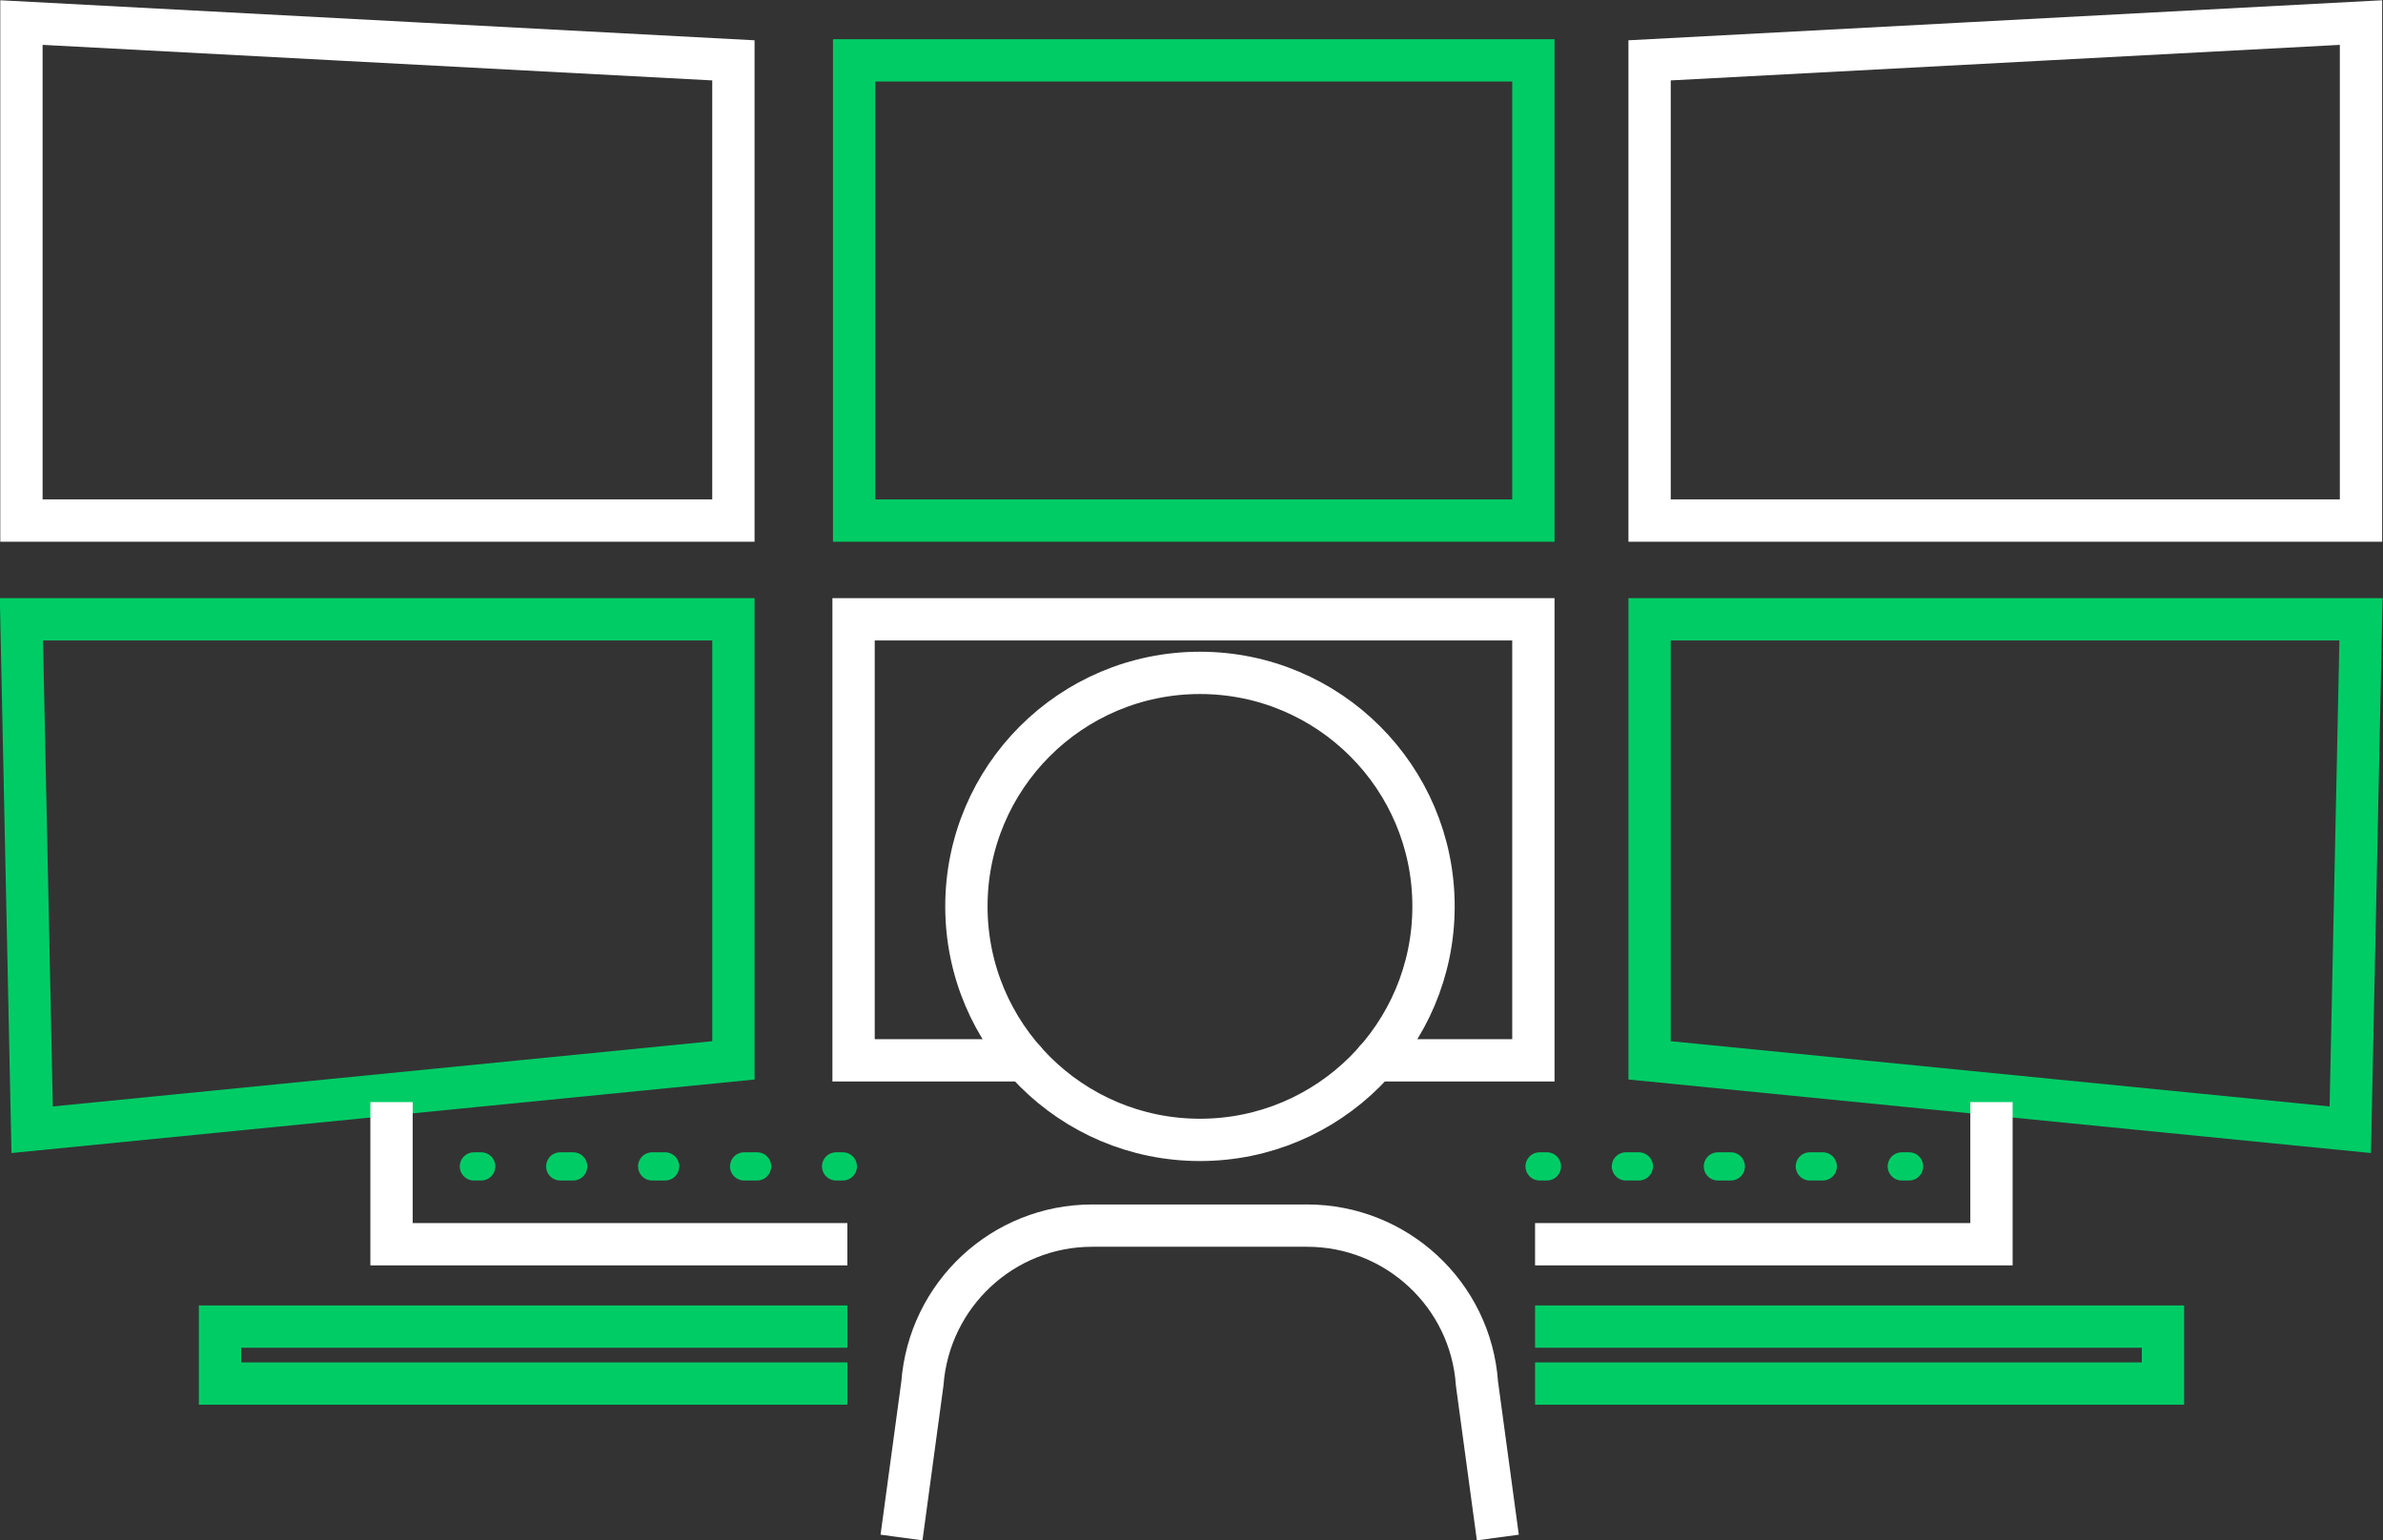
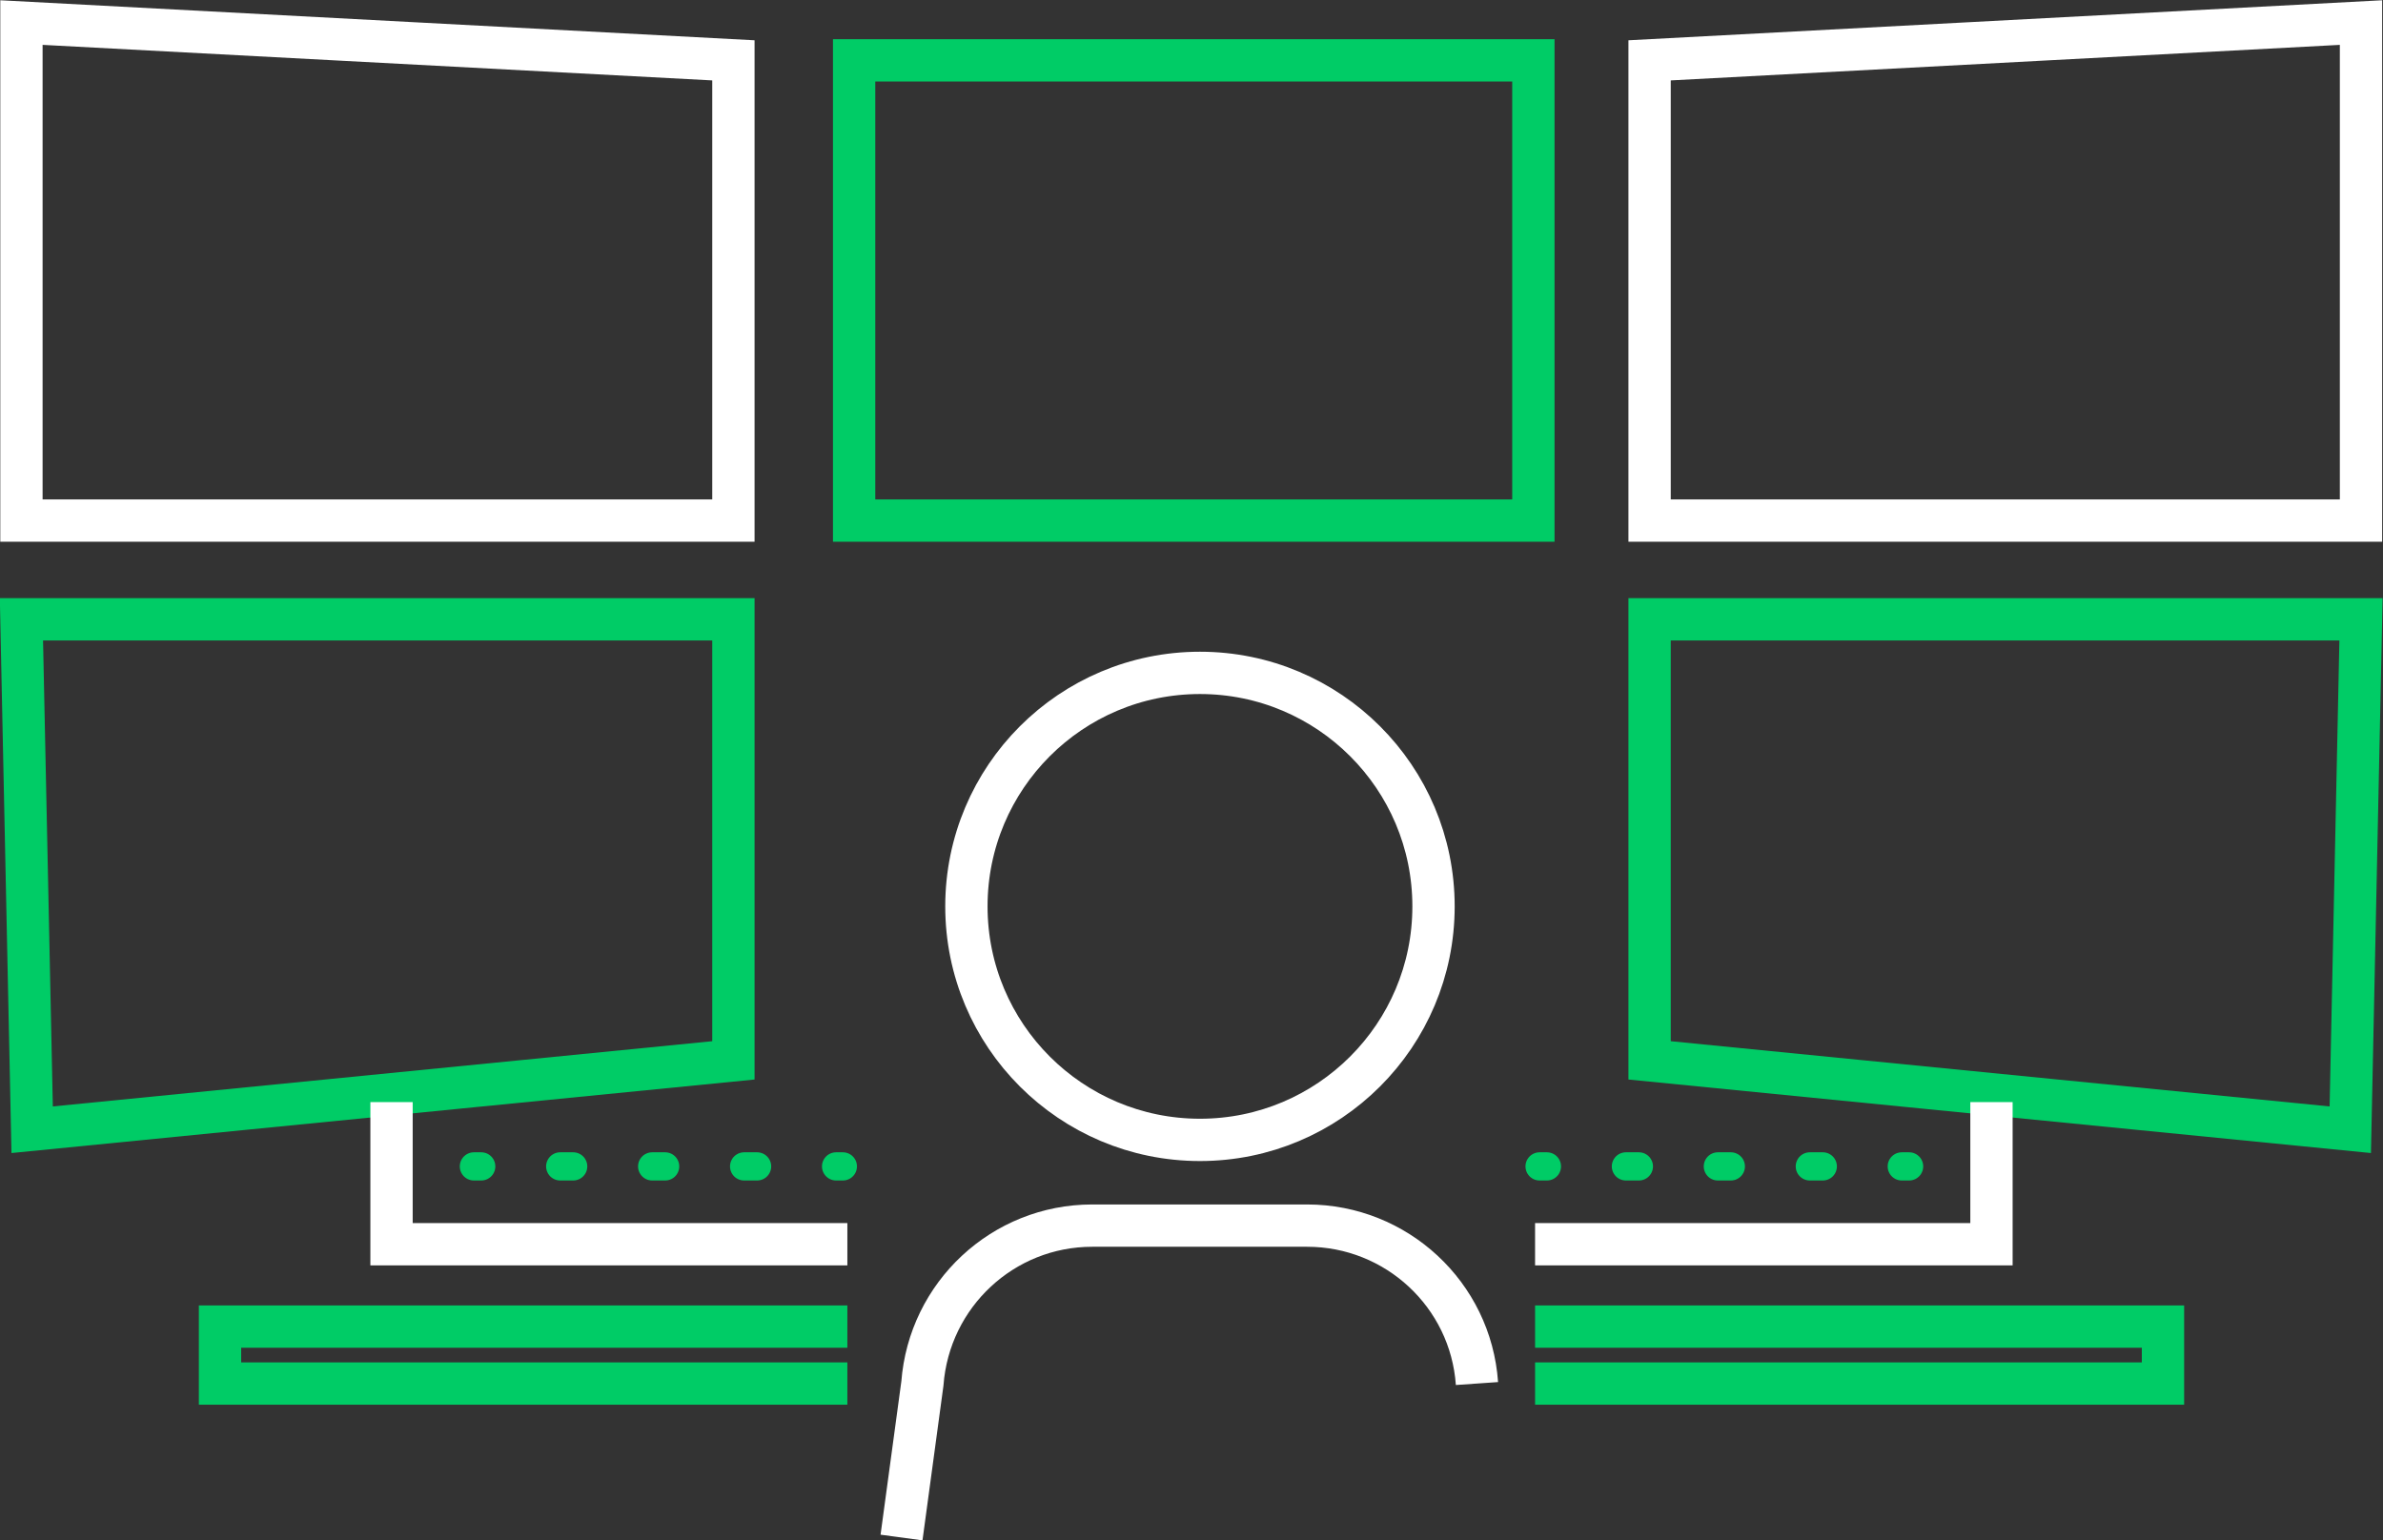
<svg xmlns="http://www.w3.org/2000/svg" id="Layer_2" viewBox="0 0 42.24 27.31">
  <rect x="0" y="0" width="42.24" height="27.31" fill="#333333" stroke="none" />
  <defs>
    <style>.cls-1,.cls-2,.cls-3,.cls-4,.cls-5,.cls-6{fill:none;}.cls-1,.cls-2,.cls-3,.cls-5{stroke-linecap:round;}.cls-1,.cls-2,.cls-4,.cls-6{stroke-miterlimit:10;stroke-width:.75px;}.cls-1,.cls-4{stroke:#fff;}.cls-2,.cls-3,.cls-5,.cls-6{stroke:#0c6;}.cls-3{stroke-dasharray:.23 1.4;}.cls-3,.cls-5{stroke-linejoin:round;stroke-width:.5px;}</style>
  </defs>
  <g id="Diagrams">
    <polygon class="cls-1" points="13 1.07 13 9.23 .38 9.23 .38 .4 13 1.07" />
    <polygon class="cls-2" points="13 18.8 13 10.98 .38 10.98 .57 20.03 13 18.8" />
    <rect class="cls-2" x="15.14" y="1.07" width="12.04" height="8.16" />
-     <polyline class="cls-1" points="24.38 18.8 27.18 18.8 27.18 10.98 15.13 10.98 15.13 18.8 18.16 18.8" />
    <polyline class="cls-4" points="6.94 19.54 6.94 22.06 15.02 22.06" />
    <polyline class="cls-6" points="15.02 23.52 3.9 23.52 3.9 24.53 15.02 24.53" />
    <line class="cls-5" x1="14.94" y1="20.68" x2="14.82" y2="20.68" />
    <line class="cls-3" x1="13.42" y1="20.68" x2="9.22" y2="20.68" />
    <line class="cls-5" x1="8.53" y1="20.68" x2="8.4" y2="20.68" />
    <polygon class="cls-1" points="29.24 1.07 29.24 9.23 41.85 9.23 41.85 .4 29.24 1.07" />
    <polygon class="cls-2" points="29.24 18.8 29.24 10.98 41.85 10.98 41.66 20.03 29.24 18.8" />
    <polyline class="cls-4" points="35.3 19.54 35.3 22.06 27.21 22.06" />
    <polyline class="cls-6" points="27.21 23.52 38.34 23.52 38.34 24.53 27.21 24.53" />
    <line class="cls-5" x1="27.29" y1="20.68" x2="27.42" y2="20.68" />
    <line class="cls-3" x1="28.82" y1="20.68" x2="33.01" y2="20.68" />
    <line class="cls-5" x1="33.71" y1="20.68" x2="33.84" y2="20.68" />
    <circle class="cls-4" cx="21.27" cy="16.07" r="4.14" />
-     <path class="cls-4" d="M15.98,27.26l.37-2.73c.12-1.58,1.43-2.8,3.01-2.8h3.81c1.58,0,2.9,1.22,3.01,2.8l.37,2.73" />
+     <path class="cls-4" d="M15.98,27.26l.37-2.73c.12-1.58,1.43-2.8,3.01-2.8h3.81c1.58,0,2.9,1.22,3.01,2.8" />
  </g>
</svg>